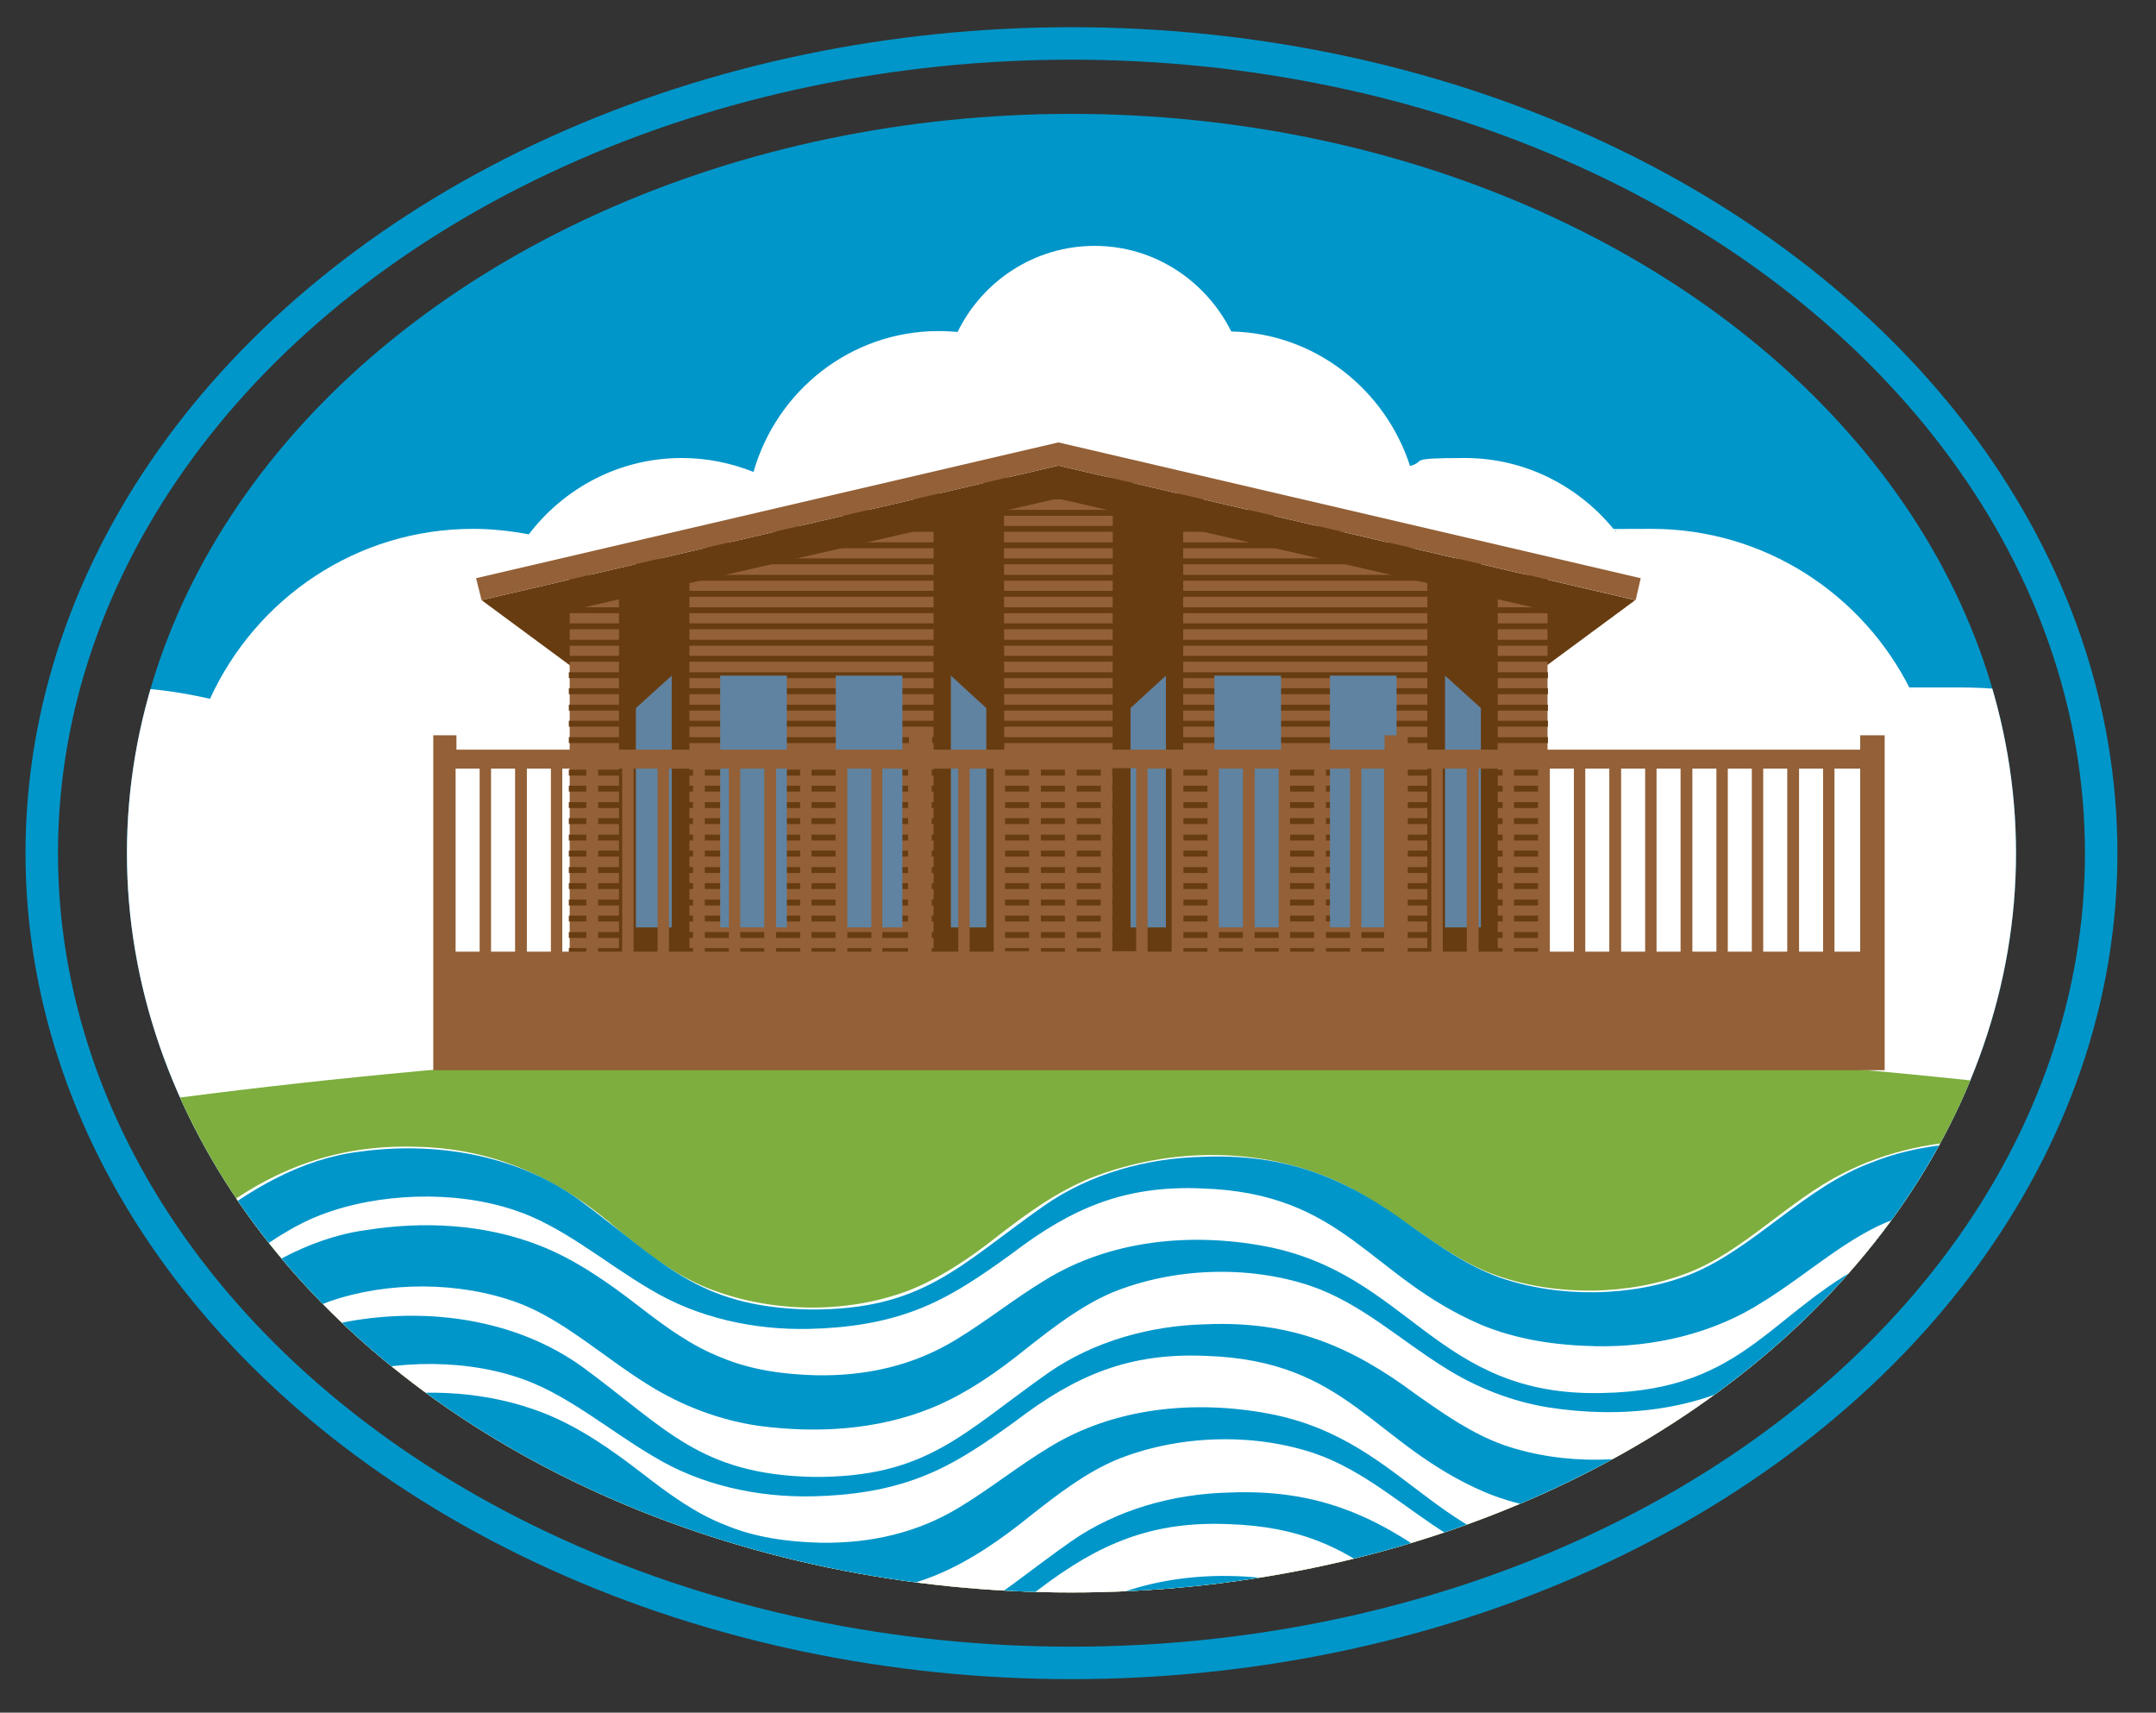
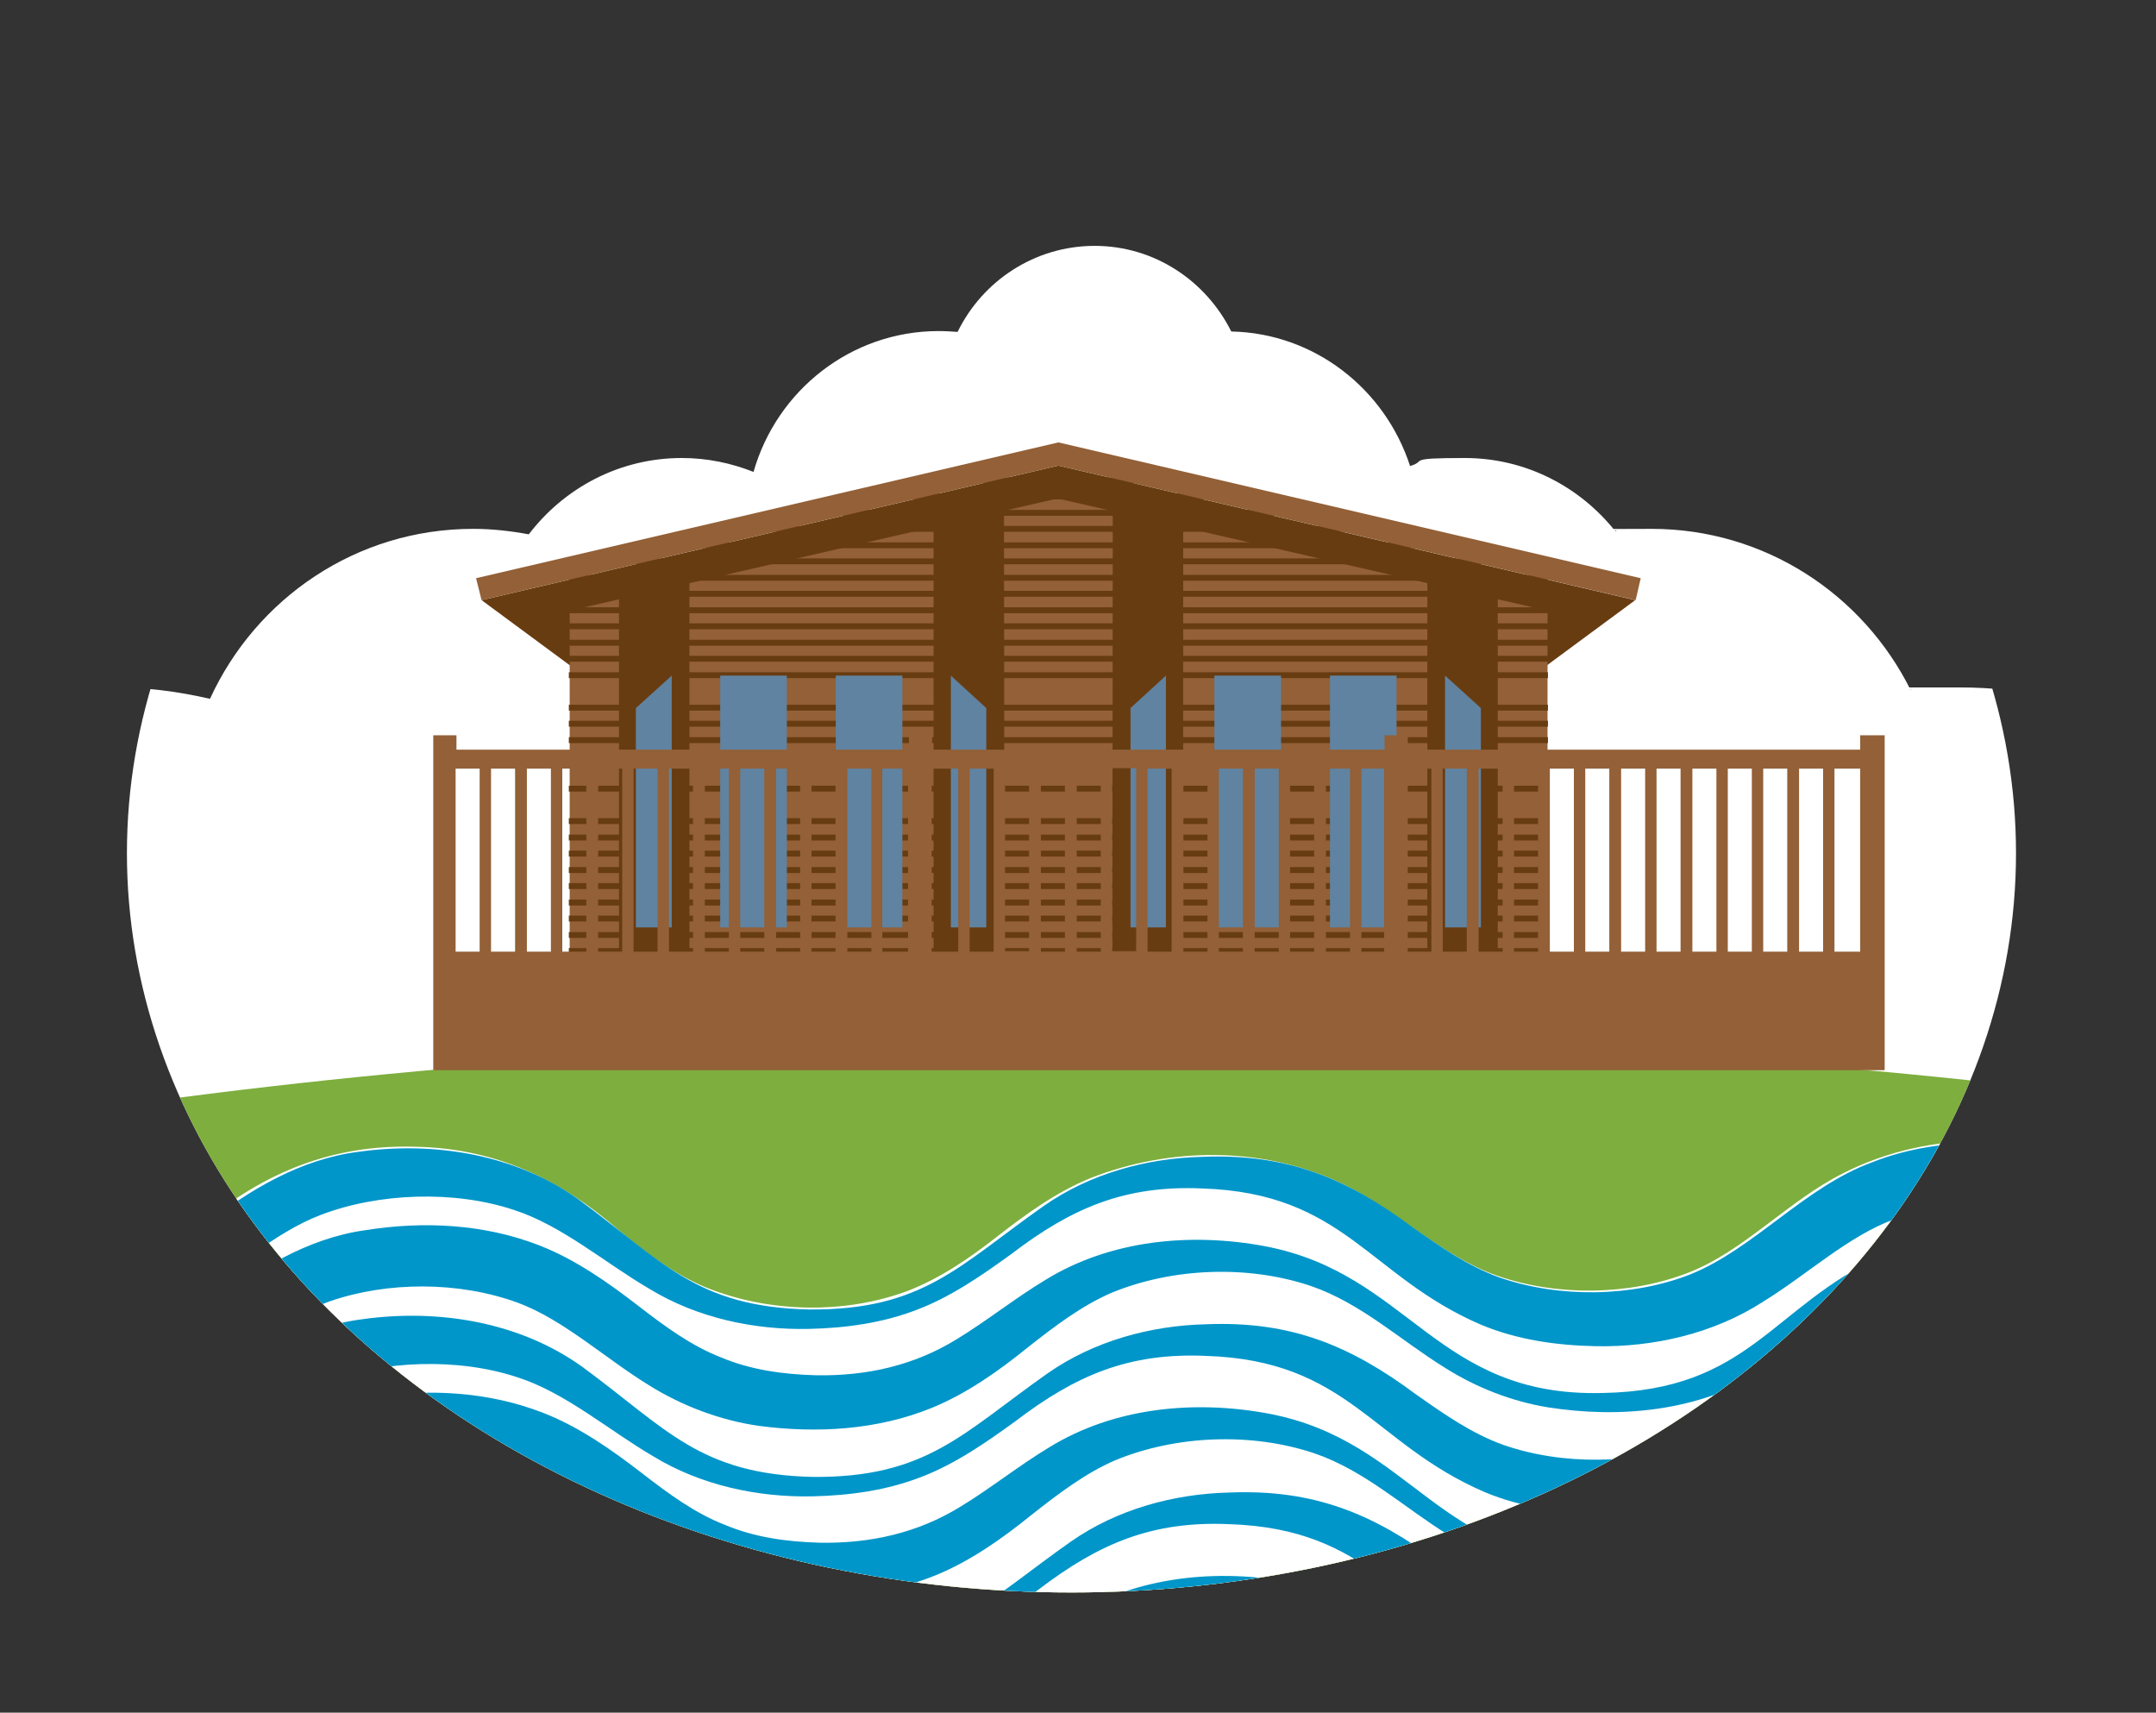
<svg xmlns="http://www.w3.org/2000/svg" id="Layer_1" data-name="Layer 1" version="1.1" viewBox="0 0 511.3 406.1">
  <rect x="0" y="0" width="511.3" height="406.1" fill="#333333" stroke="none" />
  <defs>
    <style> .cls-1 { clip-path: url(#clippath); } .cls-2, .cls-3, .cls-4, .cls-5, .cls-6, .cls-7, .cls-8 { stroke-width: 0px; } .cls-2, .cls-9 { fill: none; } .cls-10 { stroke: #936037; stroke-width: 1.9px; } .cls-10, .cls-9 { stroke-miterlimit: 10; } .cls-10, .cls-7 { fill: #936037; } .cls-3 { fill: #6083a1; } .cls-11 { clip-path: url(#clippath-1); } .cls-4 { fill: #683c11; } .cls-9 { stroke: #0096c9; stroke-width: 7.7px; } .cls-5 { fill: #7dae3e; } .cls-6 { fill: #0096c9; } .cls-8 { fill: #fff; } </style>
    <clipPath id="clippath">
      <ellipse class="cls-2" cx="254.1" cy="202.3" rx="224" ry="175.3" />
    </clipPath>
    <clipPath id="clippath-1">
      <polygon class="cls-2" points="250.7 106.6 134.9 135.8 134.9 235.1 367.1 235.1 367.1 133.5 250.7 106.6" />
    </clipPath>
  </defs>
  <g class="cls-1">
-     <rect class="cls-6" x="4.7" y="-17.5" width="490.8" height="314.8" />
    <path class="cls-8" d="M572.8,272.3c0-60.4-48.4-109.3-108.1-109.3s-7.8.2-11.6.6c-11.3-22.7-34.6-38.2-61.4-38.2s-5.8.2-8.6.6c-8.4-10.6-21.3-17.4-35.7-17.4s-8.8.7-13,1.9c-5.9-18.2-22.6-31.5-42.4-31.9-6-12-18.2-20.3-32.4-20.3s-26.6,8.3-32.5,20.4c-1.5-.1-3-.2-4.5-.2-20.8,0-38.4,14.1-43.9,33.4-5.3-2.1-11-3.3-17-3.3-14.8,0-27.9,7.1-36.3,18.1-4.3-.8-8.7-1.3-13.2-1.3-27.7,0-51.5,16.5-62.4,40.3-7.8-1.8-15.8-2.8-24.1-2.8-59.7,0-108.1,49-108.1,109.3s.3,9,.8,13.5v123.6h653.5v-123.6c.5-4.4.8-8.9.8-13.5Z" />
    <ellipse class="cls-5" cx="272.2" cy="357" rx="472.4" ry="110.7" />
    <polygon class="cls-4" points="251 110.4 114.2 142.3 145.5 165.4 250.9 165.4 251.1 165.4 356.5 165.4 387.8 142.3 251 110.4" />
    <polygon class="cls-7" points="367 226.8 135.1 226.8 135.1 144.8 250.8 118.2 367 144.8 367 226.8" />
    <g class="cls-11">
      <rect class="cls-4" x="128.4" y="140.1" width="244" height="1.4" />
      <rect class="cls-4" x="128.4" y="136.3" width="244" height="1.4" />
      <rect class="cls-4" x="128.4" y="132.4" width="244" height="1.4" />
      <rect class="cls-4" x="128.4" y="128.6" width="244" height="1.4" />
      <rect class="cls-4" x="128.4" y="124.7" width="244" height="1.4" />
      <rect class="cls-4" x="128.4" y="120.9" width="244" height="1.4" />
      <rect class="cls-4" x="128.4" y="117" width="244" height="1.4" />
      <rect class="cls-4" x="128.4" y="113.2" width="244" height="1.4" />
      <rect class="cls-4" x="128.4" y="170.9" width="244" height="1.4" />
      <rect class="cls-4" x="128.4" y="167.1" width="244" height="1.4" />
-       <rect class="cls-4" x="128.4" y="163.2" width="244" height="1.4" />
      <rect class="cls-4" x="128.4" y="159.4" width="244" height="1.4" />
      <rect class="cls-4" x="128.4" y="155.5" width="244" height="1.4" />
      <rect class="cls-4" x="128.4" y="151.7" width="244" height="1.4" />
      <rect class="cls-4" x="128.4" y="147.8" width="244" height="1.4" />
      <rect class="cls-4" x="128.4" y="144" width="244" height="1.4" />
      <rect class="cls-4" x="128.4" y="201.7" width="244" height="1.4" />
      <rect class="cls-4" x="128.4" y="197.9" width="244" height="1.4" />
      <rect class="cls-4" x="128.4" y="194" width="244" height="1.4" />
-       <rect class="cls-4" x="128.4" y="190.2" width="244" height="1.4" />
      <rect class="cls-4" x="128.4" y="186.3" width="244" height="1.4" />
-       <rect class="cls-4" x="128.4" y="182.5" width="244" height="1.4" />
      <rect class="cls-4" x="128.4" y="178.6" width="244" height="1.4" />
      <rect class="cls-4" x="128.4" y="174.8" width="244" height="1.4" />
      <rect class="cls-4" x="128.4" y="232.5" width="244" height="1.4" />
      <rect class="cls-4" x="128.4" y="228.7" width="244" height="1.4" />
      <rect class="cls-4" x="128.4" y="224.8" width="244" height="1.4" />
      <rect class="cls-4" x="128.4" y="221" width="244" height="1.4" />
      <rect class="cls-4" x="128.4" y="217.1" width="244" height="1.4" />
      <rect class="cls-4" x="128.4" y="213.3" width="244" height="1.4" />
      <rect class="cls-4" x="128.4" y="209.4" width="244" height="1.4" />
      <rect class="cls-4" x="128.4" y="205.6" width="244" height="1.4" />
    </g>
    <polygon class="cls-4" points="355.2 226.6 338.5 226.6 338.5 136.8 355.2 140.6 355.2 226.6" />
    <polygon class="cls-4" points="280.6 226.6 263.8 226.6 263.9 118.8 280.6 122.7 280.6 226.6" />
    <polygon class="cls-4" points="146.8 226.6 163.5 226.6 163.5 136.8 146.8 140.6 146.8 226.6" />
    <polygon class="cls-4" points="221.4 226.6 238.2 226.6 238.1 118.8 221.4 122.7 221.4 226.6" />
    <g>
      <g>
        <rect class="cls-3" x="170.8" y="160.2" width="15.8" height="59.7" />
        <polygon class="cls-3" points="159.3 219.9 150.8 219.9 150.8 167.9 159.3 160.2 159.3 219.9" />
        <rect class="cls-3" x="198.2" y="160.2" width="15.8" height="59.7" />
        <polygon class="cls-3" points="225.5 219.9 233.9 219.9 233.9 167.9 225.5 160.2 225.5 219.9" />
      </g>
      <g>
        <rect class="cls-3" x="288" y="160.2" width="15.8" height="59.7" />
        <polygon class="cls-3" points="276.5 219.9 268.1 219.9 268.1 167.9 276.5 160.2 276.5 219.9" />
        <rect class="cls-3" x="315.4" y="160.2" width="15.8" height="59.7" />
        <polygon class="cls-3" points="342.7 219.9 351.2 219.9 351.2 167.9 342.7 160.2 342.7 219.9" />
      </g>
    </g>
    <path class="cls-10" d="M442.1,175.3v3.4h-109.2v-3.4h-3.6v3.4h-109.2v-3.4h-3.6v3.4h-109.2v-3.4h-3.6v77.5h342.3v-77.5h-3.6ZM114.7,226.6h-7.6v-45.3h7.6v45.3ZM123.1,226.6h-7.6v-45.3h7.6v45.3ZM131.6,226.6h-7.6v-45.3h7.6v45.3ZM140,226.6h-7.6v-45.3h7.6v45.3ZM148.5,226.6h-7.6v-45.3h7.6v45.3ZM156.9,226.6h-7.6v-45.3h7.6v45.3ZM165.3,226.6h-7.6v-45.3h7.6v45.3ZM173.8,226.6h-7.6v-45.3h7.6v45.3ZM182.2,226.6h-7.6v-45.3h7.6v45.3ZM190.7,226.6h-7.6v-45.3h7.6v45.3ZM199.1,226.6h-7.6v-45.3h7.6v45.3ZM207.6,226.6h-7.6v-45.3h7.6v45.3ZM216.3,226.6h-8v-45.3h8v45.3ZM228.2,226.6h-8.2v-45.3h8.2v45.3ZM236.6,226.6h-7.6v-45.3h7.6v45.3ZM237.4,181.2h7.6v45.3h-7.6v-45.3ZM253.5,226.6h-7.6v-45.3h7.6v45.3ZM262,226.6h-7.6v-45.3h7.6v45.3ZM262.8,181.2h7.6v45.3h-7.6v-45.3ZM278.8,226.6h-7.6v-45.3h7.6v45.3ZM287.3,226.6h-7.6v-45.3h7.6v45.3ZM295.7,226.6h-7.6v-45.3h7.6v45.3ZM304.2,226.6h-7.6v-45.3h7.6v45.3ZM312.6,226.6h-7.6v-45.3h7.6v45.3ZM321.1,226.6h-7.6v-45.3h7.6v45.3ZM329.2,226.6h-7.3v-45.3h7.3v45.3ZM340.4,226.6h-7.5v-45.3h7.5v45.3ZM348.8,226.6h-7.6v-45.3h7.6v45.3ZM357.3,226.6h-7.6v-45.3h7.6v45.3ZM365.7,226.6h-7.6v-45.3h7.6v45.3ZM374.2,226.6h-7.6v-45.3h7.6v45.3ZM382.6,226.6h-7.6v-45.3h7.6v45.3ZM391.1,226.6h-7.6v-45.3h7.6v45.3ZM399.5,226.6h-7.6v-45.3h7.6v45.3ZM408,226.6h-7.6v-45.3h7.6v45.3ZM416.4,226.6h-7.6v-45.3h7.6v45.3ZM424.8,226.6h-7.6v-45.3h7.6v45.3ZM433.3,226.6h-7.6v-45.3h7.6v45.3ZM442.1,226.6h-8v-45.3h8v45.3Z" />
    <polygon class="cls-7" points="389.1 137.1 251 104.9 112.9 137.1 114.2 142.3 251 110.4 387.9 142.3 389.1 137.1" />
    <g>
      <path class="cls-8" d="M666.5,417.2c-45.1,3.3-45.4,38.1-93.2,39.3-19.7.5-35.1-6-50.2-17.8-13.1-10.2-26.5-16.3-43-16.5-16.8-.6-30.7,4.7-44.4,14.7-7,4.8-14.5,9.7-22.9,12.6-8.4,3-17.2,4-25.9,4-18.8-.1-33.4-6.4-48-17.7-5.9-4.3-11.9-8.3-18.5-11.2-15.7-6.1-34.5-5.8-49.9.6-15.5,6.6-26.4,20.9-42.9,27.3-17.5,6.7-36.6,6.9-54.4.7-8.9-3.3-16.7-8.7-23.5-13.7-6.8-5-13.2-9.3-20.1-11.9-13.7-5.1-30.8-5.2-44.6-.3-15.4,5.6-27.3,19.5-43.8,25.2-19.6,6.6-41.5,5.4-59.7-4.4-5.8-3.1-11.1-7.4-16.1-11.4-6.5-5.3-13-10.4-20.5-13.7-7.4-3.4-15.7-5-24.1-5.8l-9-140.3c8.5-.5,17.3,0,25.7,2.8,8.4,2.7,16.1,7.5,23,12.3,7,4.8,13.8,9.1,21.2,11.7,7.4,2.6,15.3,3.4,23.3,3.3,16.6-.2,30.1-6.4,43-16.9,14.8-12.1,30.6-18.7,50.2-18.2,19.3.3,34.7,7.7,48.8,20,6.5,5.4,13,10.3,20.5,13.4,14.9,6,32.9,6.4,48,.7,7.6-3,14.5-7.7,21.1-12.9,6.7-5.2,13.8-10.4,22.1-13.8,18.7-7.3,40.4-7.5,58.8,1,13.1,6,24.3,17.6,37.6,22.2,14.1,4.9,31.3,4.7,45.2-.7,13.1-5,23.8-17.1,36.8-23.6,20.5-10.5,47.4-10.3,67.8.3,6,3,11.6,7.3,16.7,11.3,12.8,10.7,26.1,16.9,42.7,17.3,8,0,15.9-.6,23.3-3.2,7.4-2.5,14.3-6.8,21.3-11.6,7-4.8,14.6-9.6,23-12.3,8.4-2.8,17.2-3.4,25.7-3l9,140.3Z" />
      <path class="cls-6" d="M-87.7,277.3c13-1.1,26.5,1.5,37.8,8.2,10.7,6.1,20.7,14.9,32.1,18.7,14.3,4.8,32,4.4,46.1-1.1,7.1-2.8,13.4-7.4,20.2-12.6,10.6-8.4,22.9-15.7,36.6-17.4,17.9-2.5,37.2.6,52.1,11.3,19.9,14.6,27.8,25.5,54.7,26.1,27,.2,35.5-10.4,55.7-24.6,10.9-7.6,24.3-11.3,37.6-11.6,20-.8,34.1,5,49.8,16.7,6.7,4.7,13.1,9.2,20.6,11.9,14.1,4.9,31.4,4.7,45.2-.7,15.2-6.1,27.2-20.8,43.2-26.6,8.7-3.5,18.3-4.7,27.5-4.7,13.9,0,28.2,3.6,39.8,11.5,10.4,6.8,19.6,16.2,30.7,20.5,14.1,5.7,31.5,6.2,46,1.4,15.5-5.2,28.1-19.1,44.2-24.1,8.3-2.8,17.1-3.4,25.7-2.9,0,0,0,1.3,0,1.3-8.4.6-16.7,2.3-24.1,5.7-11.5,5-20.4,14.5-30.8,21.7-11.1,7.9-24.8,11.8-38.3,12-20.6.6-34.4-5.4-50.5-17.4-6.9-4.9-13.3-9.3-20.3-11.8-13.8-4.9-30.8-4.8-44.7.3-10.9,4-20.6,13.1-31,19.5-11.7,7.6-26.1,10.9-39.9,10.6-9.2-.2-18.5-1.5-27.1-5.1-26.7-11.5-32.3-31.2-66.1-32.3-18.3-.8-30.9,4.6-45.2,15.5-6.9,5-14.2,10.1-22.3,13.2-8.2,3.2-17,4.4-25.7,4.6-13,.3-26.6-2.6-37.9-9.5-10.6-6.2-20.7-15-32.1-18.7-14.1-4.7-32.1-4.1-45.9,1.2-11,4.2-20.7,13.3-31.1,19.8-15.5,10-35,12.2-52.8,9-8.9-1.6-17.6-5.3-25-10.5-3.7-2.5-7.1-5.2-10.3-7.9-6.6-5.3-12.9-10.4-20.4-13.8-7.4-3.4-15.7-5.1-24.1-5.8v-1.3h0Z" />
      <path class="cls-6" d="M-86,296.9c13-1,26.4,1.6,37.7,8.3,10.7,6.1,20.8,14.9,32.2,18.7,14.5,4.7,32,4.3,46-1.4,7.1-2.9,13.3-7.5,20-12.7,10.4-8.5,23-16.2,36.7-18.1,13.8-2.2,28.2-1.5,41.3,3.6,8.5,3.3,16.3,8.8,23.3,14.2,6.7,5.2,12.9,9.7,19.9,12.4,6.9,2.9,14.6,4,22.5,4.2,11.9.2,23.1-2.3,33.2-8.5,7.1-4.3,13.8-9.7,21.1-14.1,15.4-9.5,34.5-11.3,52.1-8,34.3,6.5,40.5,35.8,80,34.8,35-.6,40-20.5,66.6-32.7,16.7-6.9,36.8-7.4,53.7-1.2,8.5,3.2,16.1,8.6,23.1,13.9,6.7,5.1,13.1,9.7,20.2,12.6,14.1,5.5,31.8,5.9,46.1,1.1,15.5-5.3,28.1-19.1,44.2-24.1,8.3-2.8,17.1-3.4,25.8-2.7,0,0,0,1.3,0,1.3-8.4.7-16.7,2.4-24.1,5.8-11.5,5.1-20.3,14.5-30.7,21.7-11.1,7.9-24.9,11.7-38.4,11.8-51.8,1.1-50.2-39.6-105-33.8-17.6,1.8-28.8,12.3-43.5,21.3-15.2,9.3-33.7,11.1-50.9,8.4-8.6-1.4-17-4.7-24.3-9.3-10.7-6.6-20-15.4-32-19.5-14.9-5-32.7-4.3-47.1,1.6-7.2,3.1-13.5,7.9-20.1,13.1-6.8,5.5-14.4,10.9-22.8,14.3-12.9,5.2-27.1,6-40.8,4.2-9.2-1.3-18.4-4.8-26.2-9.7-10.4-6.4-20.2-15.5-31-19.5-13.9-5.1-30.9-5.1-44.7-.3-10.9,3.9-20.8,12.9-31.3,19.2-11.6,7.4-25.9,10.6-39.6,10.1-13.5-.2-27.3-4.1-38.3-12-20-14.8-27.7-25.4-54.9-27.4,0,0,0-1.3,0-1.3h0Z" />
-       <path class="cls-6" d="M-86.8,317c13-1.1,26.5,1.5,37.8,8.2,10.7,6.1,20.7,14.9,32.1,18.7,14.3,4.8,32,4.4,46.1-1.1,7.1-2.8,13.4-7.4,20.2-12.6,10.6-8.4,22.9-15.7,36.6-17.4,17.9-2.5,37.2.6,52.1,11.3,19.9,14.6,27.8,25.5,54.7,26.1,27,.2,35.5-10.4,55.7-24.6,10.9-7.6,24.3-11.3,37.6-11.6,20-.8,34.1,5,49.8,16.7,6.7,4.7,13.1,9.2,20.6,11.9,14.1,4.9,31.4,4.7,45.2-.7,15.2-6.1,27.2-20.8,43.2-26.6,8.7-3.5,18.3-4.7,27.5-4.7,13.9,0,28.2,3.6,39.8,11.5,10.4,6.8,19.6,16.2,30.7,20.5,14.1,5.7,31.5,6.2,46,1.4,15.5-5.2,28.1-19.1,44.2-24.1,8.3-2.8,17.1-3.4,25.7-2.9,0,0,0,1.3,0,1.3-8.4.6-16.7,2.3-24.1,5.7-11.5,5-20.4,14.5-30.8,21.7-11.1,7.9-24.8,11.8-38.3,12-20.6.6-34.4-5.4-50.5-17.4-6.9-4.9-13.3-9.3-20.3-11.8-13.8-4.9-30.8-4.8-44.7.3-10.9,4-20.6,13.1-31,19.5-11.7,7.6-26.1,10.9-39.9,10.6-9.2-.2-18.5-1.5-27.1-5.1-26.7-11.5-32.3-31.2-66.1-32.3-18.3-.8-30.9,4.6-45.2,15.5-6.9,5-14.2,10.1-22.3,13.2-8.2,3.2-17,4.4-25.7,4.6-13,.3-26.6-2.6-37.9-9.5-10.6-6.2-20.7-15-32.1-18.7-14.1-4.7-32.1-4.1-45.9,1.2-11,4.2-20.7,13.3-31.1,19.8-15.5,10-35,12.2-52.8,9-8.9-1.6-17.6-5.3-25-10.5-3.7-2.5-7.1-5.2-10.3-7.9-6.6-5.3-12.9-10.4-20.4-13.8-7.4-3.4-15.7-5.1-24.1-5.8v-1.3h0Z" />
+       <path class="cls-6" d="M-86.8,317c13-1.1,26.5,1.5,37.8,8.2,10.7,6.1,20.7,14.9,32.1,18.7,14.3,4.8,32,4.4,46.1-1.1,7.1-2.8,13.4-7.4,20.2-12.6,10.6-8.4,22.9-15.7,36.6-17.4,17.9-2.5,37.2.6,52.1,11.3,19.9,14.6,27.8,25.5,54.7,26.1,27,.2,35.5-10.4,55.7-24.6,10.9-7.6,24.3-11.3,37.6-11.6,20-.8,34.1,5,49.8,16.7,6.7,4.7,13.1,9.2,20.6,11.9,14.1,4.9,31.4,4.7,45.2-.7,15.2-6.1,27.2-20.8,43.2-26.6,8.7-3.5,18.3-4.7,27.5-4.7,13.9,0,28.2,3.6,39.8,11.5,10.4,6.8,19.6,16.2,30.7,20.5,14.1,5.7,31.5,6.2,46,1.4,15.5-5.2,28.1-19.1,44.2-24.1,8.3-2.8,17.1-3.4,25.7-2.9,0,0,0,1.3,0,1.3-8.4.6-16.7,2.3-24.1,5.7-11.5,5-20.4,14.5-30.8,21.7-11.1,7.9-24.8,11.8-38.3,12-20.6.6-34.4-5.4-50.5-17.4-6.9-4.9-13.3-9.3-20.3-11.8-13.8-4.9-30.8-4.8-44.7.3-10.9,4-20.6,13.1-31,19.5-11.7,7.6-26.1,10.9-39.9,10.6-9.2-.2-18.5-1.5-27.1-5.1-26.7-11.5-32.3-31.2-66.1-32.3-18.3-.8-30.9,4.6-45.2,15.5-6.9,5-14.2,10.1-22.3,13.2-8.2,3.2-17,4.4-25.7,4.6-13,.3-26.6-2.6-37.9-9.5-10.6-6.2-20.7-15-32.1-18.7-14.1-4.7-32.1-4.1-45.9,1.2-11,4.2-20.7,13.3-31.1,19.8-15.5,10-35,12.2-52.8,9-8.9-1.6-17.6-5.3-25-10.5-3.7-2.5-7.1-5.2-10.3-7.9-6.6-5.3-12.9-10.4-20.4-13.8-7.4-3.4-15.7-5.1-24.1-5.8v-1.3Z" />
      <path class="cls-6" d="M-85.1,336.6c13-1,26.4,1.6,37.7,8.3,10.7,6.1,20.8,14.9,32.2,18.7,14.5,4.7,32,4.3,46-1.4,7.1-2.9,13.3-7.5,20-12.7,10.4-8.5,23-16.2,36.7-18.1,13.8-2.2,28.2-1.5,41.3,3.6,8.5,3.3,16.3,8.8,23.3,14.2,6.7,5.2,12.9,9.7,19.9,12.4,6.9,2.9,14.6,4,22.5,4.2,11.9.2,23.1-2.3,33.2-8.5,7.1-4.3,13.8-9.7,21.1-14.1,15.4-9.5,34.5-11.3,52.1-8,34.3,6.5,40.5,35.8,80,34.8,35-.6,40-20.5,66.6-32.7,16.7-6.9,36.8-7.4,53.7-1.2,8.5,3.2,16.1,8.6,23.1,13.9,6.7,5.1,13.1,9.7,20.2,12.6,14.1,5.5,31.8,5.9,46.1,1.1,15.5-5.3,28.1-19.1,44.2-24.1,8.3-2.8,17.1-3.4,25.8-2.7,0,0,0,1.3,0,1.3-8.4.7-16.7,2.4-24.1,5.8-11.5,5.1-20.3,14.5-30.7,21.7-11.1,7.9-24.9,11.7-38.4,11.8-51.8,1.1-50.2-39.6-105-33.8-17.6,1.8-28.8,12.3-43.5,21.3-15.2,9.3-33.7,11.1-50.9,8.4-8.6-1.4-17-4.7-24.3-9.3-10.7-6.6-20-15.4-32-19.5-14.9-5-32.7-4.3-47.1,1.6-7.2,3.1-13.5,7.9-20.1,13.1-6.8,5.5-14.4,10.9-22.8,14.3-12.9,5.2-27.1,6-40.8,4.2-9.2-1.3-18.4-4.8-26.2-9.7-10.4-6.4-20.2-15.5-31-19.5-13.9-5.1-30.9-5.1-44.7-.3-10.9,3.9-20.8,12.9-31.3,19.2-11.6,7.4-25.9,10.6-39.6,10.1-13.5-.2-27.3-4.1-38.3-12-20-14.8-27.7-25.4-54.9-27.4,0,0,0-1.3,0-1.3h0Z" />
      <path class="cls-6" d="M-81.3,356.9c13-1.1,26.5,1.5,37.8,8.2,10.7,6.1,20.7,14.9,32.1,18.7,14.3,4.8,32,4.4,46.1-1.1,7.1-2.8,13.4-7.4,20.2-12.6,10.6-8.4,22.9-15.7,36.6-17.4,17.9-2.5,37.2.6,52.1,11.3,19.9,14.6,27.8,25.5,54.7,26.1,27,.2,35.5-10.4,55.7-24.6,10.9-7.6,24.3-11.3,37.6-11.6,20-.8,34.1,5,49.8,16.7,6.7,4.7,13.1,9.2,20.6,11.9,14.1,4.9,31.4,4.7,45.2-.7,15.2-6.1,27.2-20.8,43.2-26.6,8.7-3.5,18.3-4.7,27.5-4.7,13.9,0,28.2,3.6,39.8,11.5,10.4,6.8,19.6,16.2,30.7,20.5,14.1,5.7,31.5,6.2,46,1.4,15.5-5.2,28.1-19.1,44.2-24.1,8.3-2.8,17.1-3.4,25.7-2.9,0,0,0,1.3,0,1.3-8.4.6-16.7,2.3-24.1,5.7-11.5,5-20.4,14.5-30.8,21.7-11.1,7.9-24.8,11.8-38.3,12-20.6.6-34.4-5.4-50.5-17.4-6.9-4.9-13.3-9.3-20.3-11.8-13.8-4.9-30.8-4.8-44.7.3-10.9,4-20.6,13.1-31,19.5-11.7,7.6-26.1,10.9-39.9,10.6-9.2-.2-18.5-1.5-27.1-5.1-26.7-11.5-32.3-31.2-66.1-32.3-18.3-.8-30.9,4.6-45.2,15.5-6.9,5-14.2,10.1-22.3,13.2-8.2,3.2-17,4.4-25.7,4.6-13,.3-26.6-2.6-37.9-9.5-10.6-6.2-20.7-15-32.1-18.7-14.1-4.7-32.1-4.1-45.9,1.2-11,4.2-20.7,13.3-31.1,19.8-15.5,10-35,12.2-52.8,9-8.9-1.6-17.6-5.3-25-10.5-3.7-2.5-7.1-5.2-10.3-7.9-6.6-5.3-12.9-10.4-20.4-13.8-7.4-3.4-15.7-5.1-24.1-5.8v-1.3h0Z" />
      <path class="cls-6" d="M-79.6,376.6c13-1,26.4,1.6,37.7,8.3,10.7,6.1,20.8,14.9,32.2,18.7,14.5,4.7,32,4.3,46-1.4,7.1-2.9,13.3-7.5,20-12.7,10.4-8.5,23-16.2,36.7-18.1,13.8-2.2,28.2-1.5,41.3,3.6,8.5,3.3,16.3,8.8,23.3,14.2,6.7,5.2,12.9,9.7,19.9,12.4,6.9,2.9,14.6,4,22.5,4.2,11.9.2,23.1-2.3,33.2-8.5,7.1-4.3,13.8-9.7,21.1-14.1,15.4-9.5,34.5-11.3,52.1-8,34.3,6.5,40.5,35.8,80,34.8,35-.6,40-20.5,66.6-32.7,16.7-6.9,36.8-7.4,53.7-1.2,8.5,3.2,16.1,8.6,23.1,13.9,6.7,5.1,13.1,9.7,20.2,12.6,14.1,5.5,31.8,5.9,46.1,1.1,15.5-5.3,28.1-19.1,44.2-24.1,8.3-2.8,17.1-3.4,25.8-2.7,0,0,0,1.3,0,1.3-8.4.7-16.7,2.4-24.1,5.8-11.5,5.1-20.3,14.5-30.7,21.7-11.1,7.9-24.9,11.7-38.4,11.8-51.8,1.1-50.2-39.6-105-33.8-17.6,1.8-28.8,12.3-43.5,21.3-15.2,9.3-33.7,11.1-50.9,8.4-8.6-1.4-17-4.7-24.3-9.3-10.7-6.6-20-15.4-32-19.5-14.9-5-32.7-4.3-47.1,1.6-7.2,3.1-13.5,7.9-20.1,13.1-6.8,5.5-14.4,10.9-22.8,14.3-12.9,5.2-27.1,6-40.8,4.2-9.2-1.3-18.4-4.8-26.2-9.7-10.4-6.4-20.2-15.5-31-19.5-13.9-5.1-30.9-5.1-44.7-.3-10.9,3.9-20.8,12.9-31.3,19.2-11.6,7.4-25.9,10.6-39.6,10.1-13.5-.2-27.3-4.1-38.3-12-20-14.8-27.7-25.4-54.9-27.4,0,0,0-1.3,0-1.3h0Z" />
      <path class="cls-6" d="M-80.4,396.6c13-1.1,26.5,1.5,37.8,8.2,10.7,6.1,20.7,14.9,32.1,18.7,14.3,4.8,32,4.4,46.1-1.1,7.1-2.8,13.4-7.4,20.2-12.6,10.6-8.4,22.9-15.7,36.6-17.4,17.9-2.5,37.2.6,52.1,11.3,19.9,14.6,27.8,25.5,54.7,26.1,27,.2,35.5-10.4,55.7-24.6,10.9-7.6,24.3-11.3,37.6-11.6,20-.8,34.1,5,49.8,16.7,6.7,4.7,13.1,9.2,20.6,11.9,14.1,4.9,31.4,4.7,45.2-.7,15.2-6.1,27.2-20.8,43.2-26.6,8.7-3.5,18.3-4.7,27.5-4.7,13.9,0,28.2,3.6,39.8,11.5,10.4,6.8,19.6,16.2,30.7,20.5,14.1,5.7,31.5,6.2,46,1.4,15.5-5.2,28.1-19.1,44.2-24.1,8.3-2.8,17.1-3.4,25.7-2.9,0,0,0,1.3,0,1.3-8.4.6-16.7,2.3-24.1,5.7-11.5,5-20.4,14.5-30.8,21.7-11.1,7.9-24.8,11.8-38.3,12-20.6.6-34.4-5.4-50.5-17.4-6.9-4.9-13.3-9.3-20.3-11.8-13.8-4.9-30.8-4.8-44.7.3-10.9,4-20.6,13.1-31,19.5-11.7,7.6-26.1,10.9-39.9,10.6-9.2-.2-18.5-1.5-27.1-5.1-26.7-11.5-32.3-31.2-66.1-32.3-18.3-.8-30.9,4.6-45.2,15.5-6.9,5-14.2,10.1-22.3,13.2-8.2,3.2-17,4.4-25.7,4.6-13,.3-26.6-2.6-37.9-9.5-10.6-6.2-20.7-15-32.1-18.7-14.1-4.7-32.1-4.1-45.9,1.2-11,4.2-20.7,13.3-31.1,19.8-15.5,10-35,12.2-52.8,9-8.9-1.6-17.6-5.3-25-10.5-3.7-2.5-7.1-5.2-10.3-7.9-6.6-5.3-12.9-10.4-20.4-13.8-7.4-3.4-15.7-5.1-24.1-5.8v-1.3h0Z" />
      <path class="cls-6" d="M-78.7,416.3c13-1,26.4,1.6,37.7,8.3,10.7,6.1,20.8,14.9,32.2,18.7,14.5,4.7,32,4.3,46-1.4,7.1-2.9,13.3-7.5,20-12.7,10.4-8.5,23-16.2,36.7-18.1,13.8-2.2,28.2-1.5,41.3,3.6,8.5,3.3,16.3,8.8,23.3,14.2,6.7,5.2,12.9,9.7,19.9,12.4,6.9,2.9,14.6,4,22.5,4.2,11.9.2,23.1-2.3,33.2-8.5,7.1-4.3,13.8-9.7,21.1-14.1,15.4-9.5,34.5-11.3,52.1-8,34.3,6.5,40.5,35.8,80,34.8,35-.6,40-20.5,66.6-32.7,16.7-6.9,36.8-7.4,53.7-1.2,8.5,3.2,16.1,8.6,23.1,13.9,6.7,5.1,13.1,9.7,20.2,12.6,14.1,5.5,31.8,5.9,46.1,1.1,15.5-5.3,28.1-19.1,44.2-24.1,8.3-2.8,17.1-3.4,25.8-2.7,0,0,0,1.3,0,1.3-8.4.7-16.7,2.4-24.1,5.8-11.5,5.1-20.3,14.5-30.7,21.7-11.1,7.9-24.9,11.7-38.4,11.8-51.8,1.1-50.2-39.6-105-33.8-17.6,1.8-28.8,12.3-43.5,21.3-15.2,9.3-33.7,11.1-50.9,8.4-8.6-1.4-17-4.7-24.3-9.3-10.7-6.6-20-15.4-32-19.5-14.9-5-32.7-4.3-47.1,1.6-7.2,3.1-13.5,7.9-20.1,13.1-6.8,5.5-14.4,10.9-22.8,14.3-12.9,5.2-27.1,6-40.8,4.2-9.2-1.3-18.4-4.8-26.2-9.7-10.4-6.4-20.2-15.5-31-19.5-13.9-5.1-30.9-5.1-44.7-.3-10.9,3.9-20.8,12.9-31.3,19.2-11.6,7.4-25.9,10.6-39.6,10.1-13.5-.2-27.3-4.1-38.3-12-20-14.8-27.7-25.4-54.9-27.4,0,0,0-1.3,0-1.3h0Z" />
    </g>
  </g>
-   <ellipse class="cls-9" cx="254.1" cy="202.3" rx="244.2" ry="192" />
</svg>